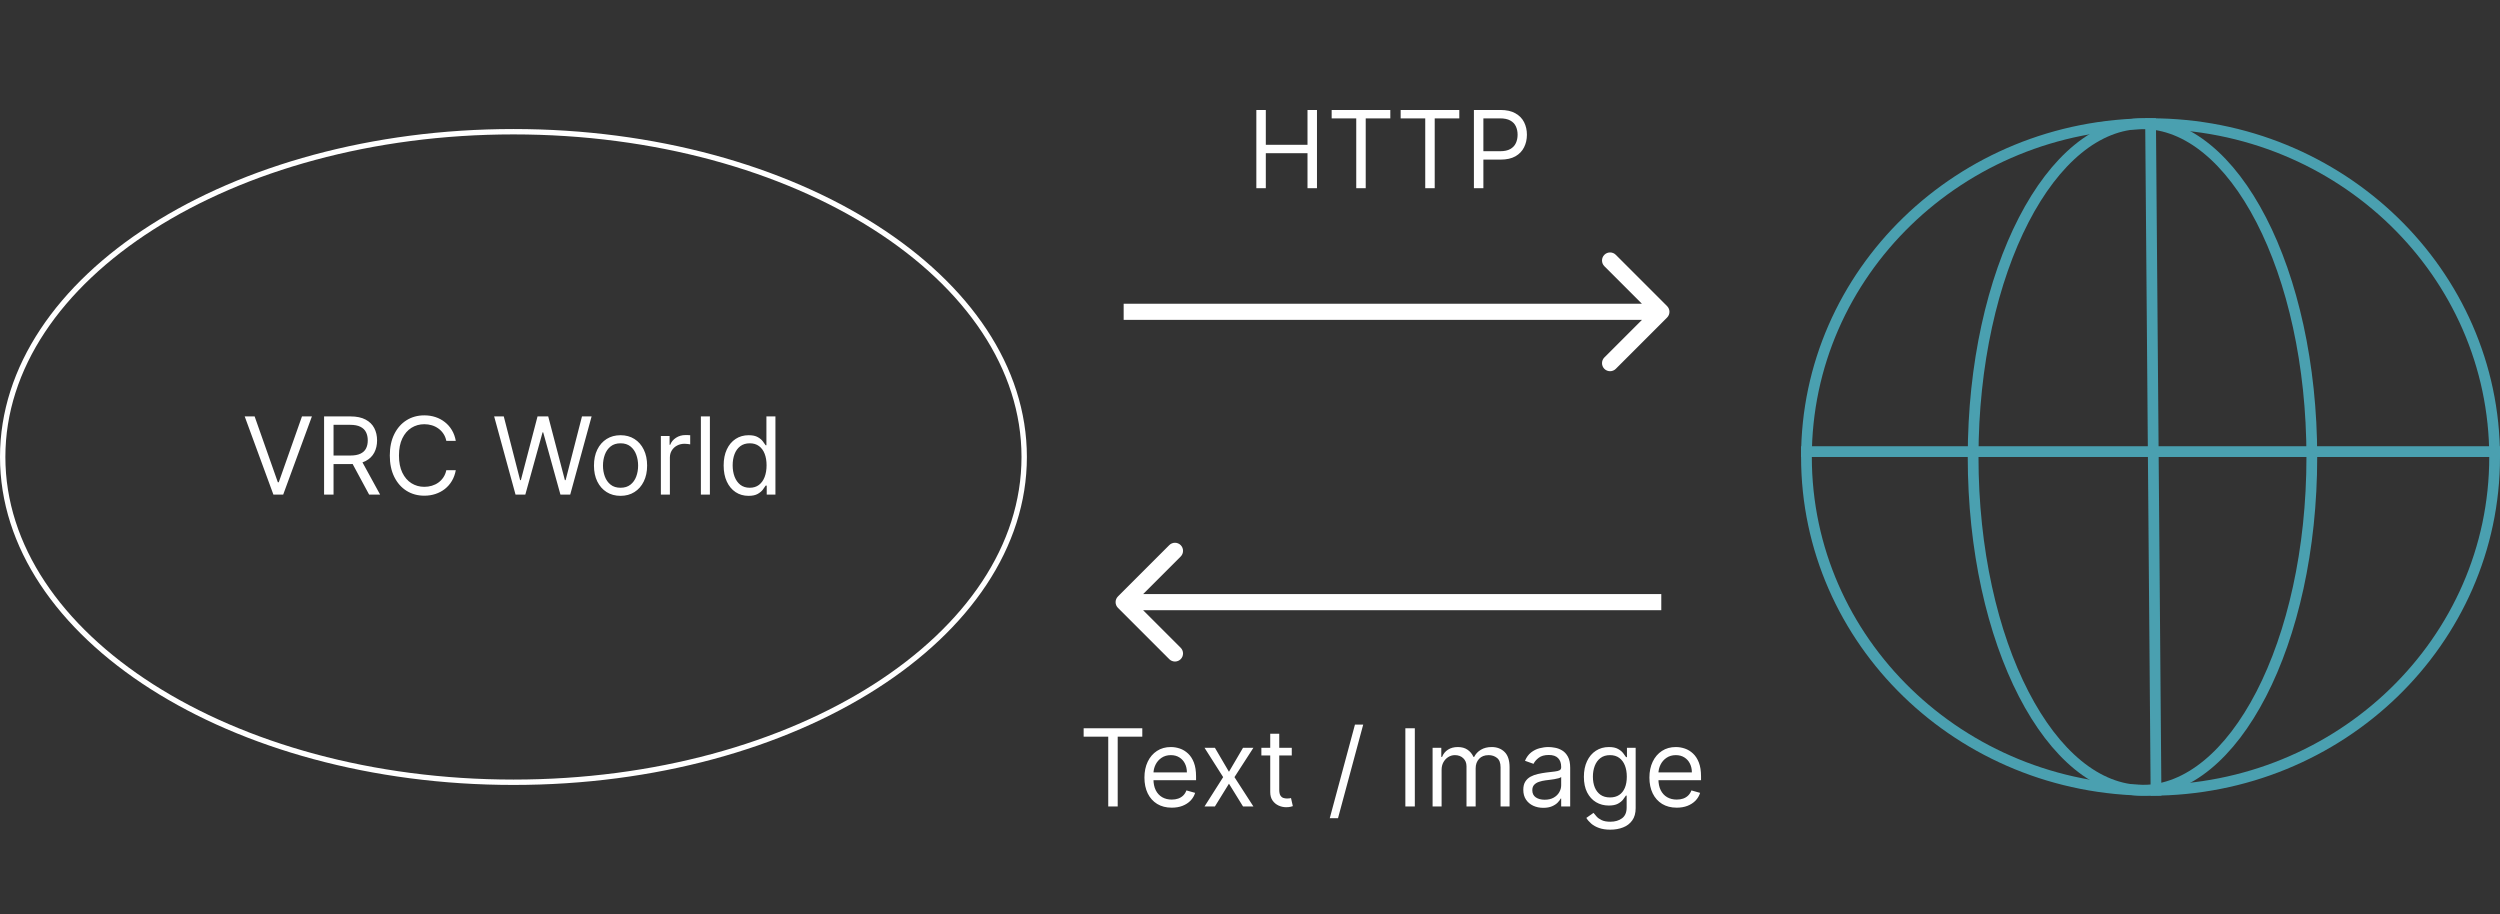
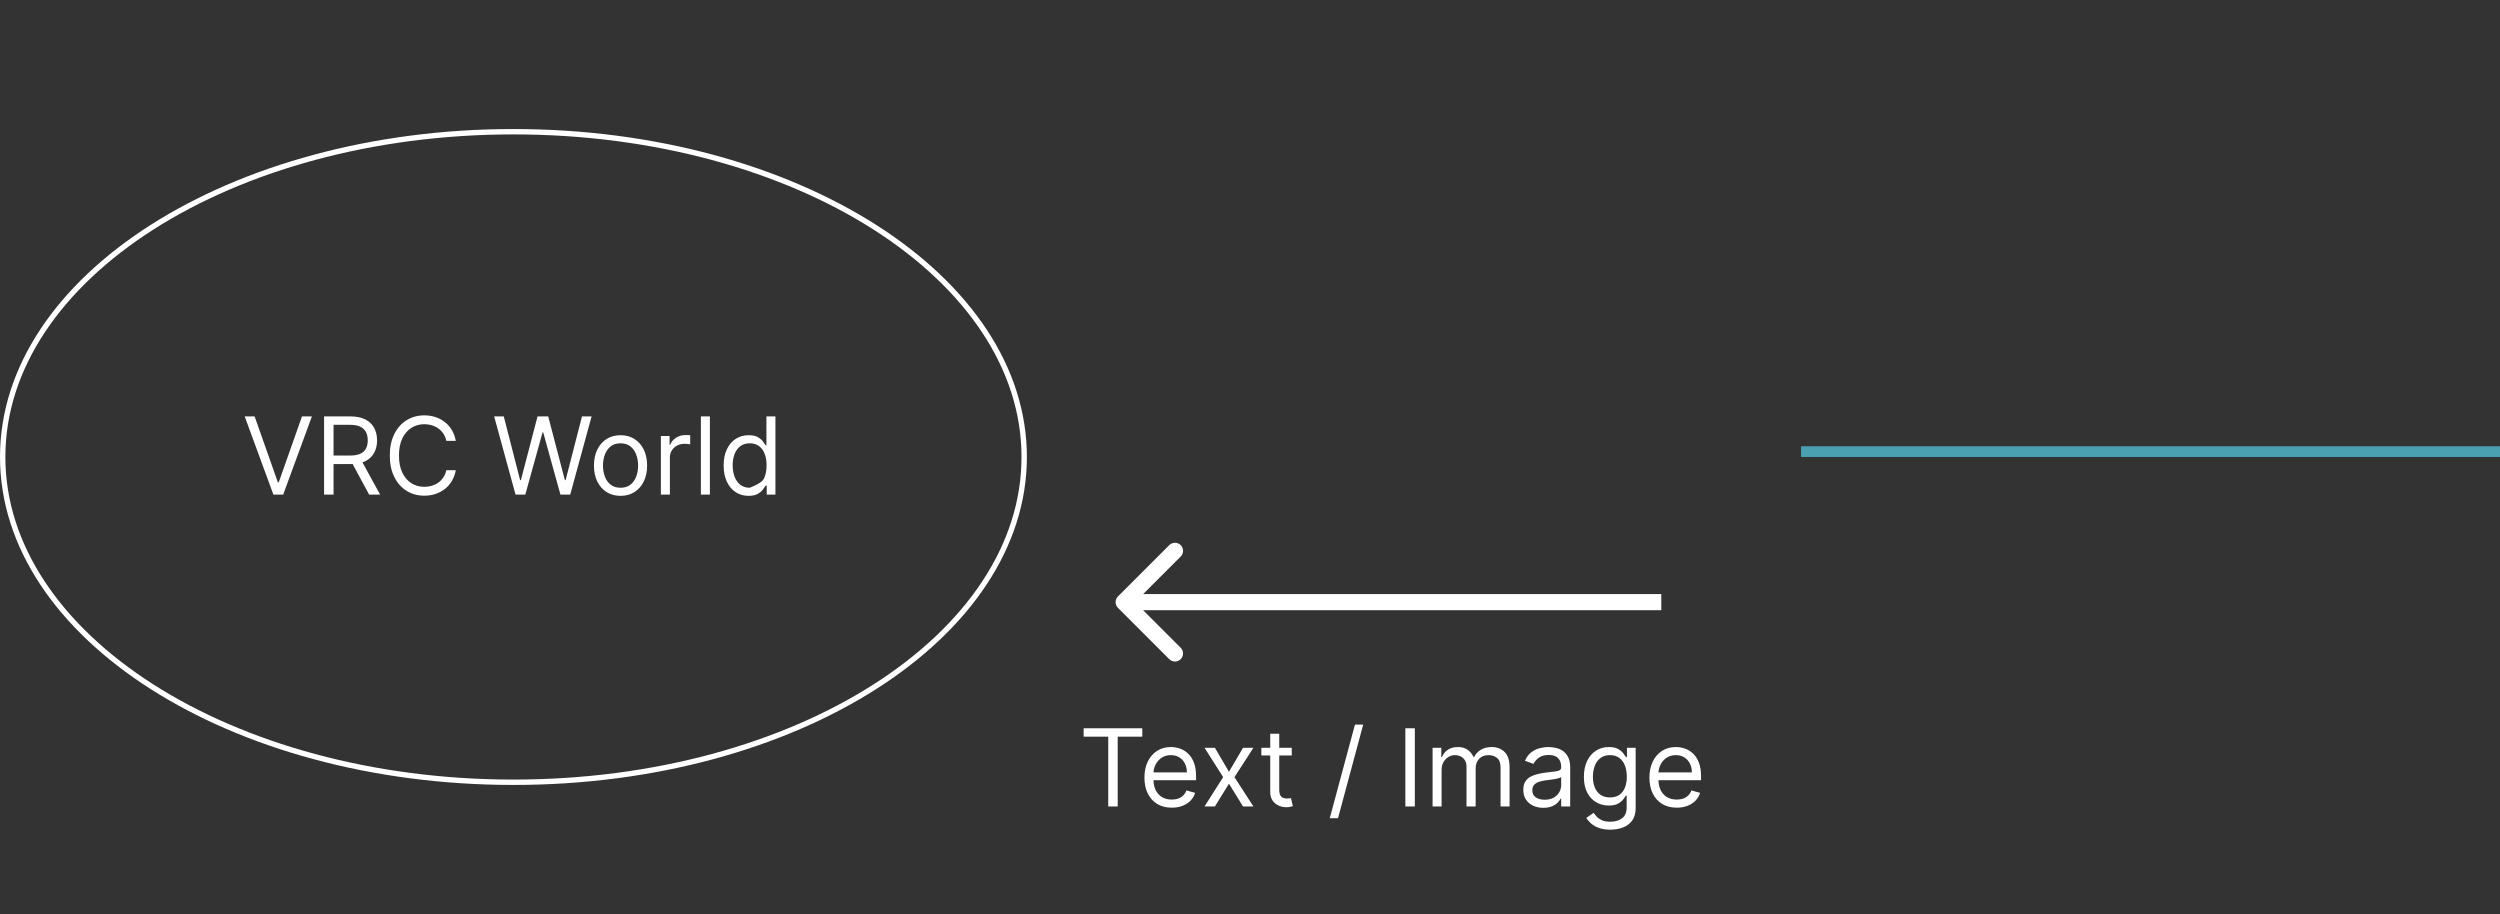
<svg xmlns="http://www.w3.org/2000/svg" width="465" height="170" viewBox="0 0 465 170" fill="none">
  <rect x="0" y="0" width="465" height="170" fill="#333333" stroke="none" />
  <path d="M190.5 85C190.5 101.615 179.955 116.728 162.76 127.712C145.569 138.692 121.791 145.5 95.5 145.5C69.209 145.5 45.431 138.692 28.241 127.712C11.044 116.728 0.5 101.615 0.5 85C0.5 68.385 11.044 53.272 28.241 42.288C45.431 31.308 69.209 24.5 95.5 24.5C121.791 24.5 145.569 31.308 162.76 42.288C179.955 53.272 190.5 68.385 190.5 85Z" stroke="white" />
-   <path d="M47.36 77.454L51.678 89.699H51.849L56.167 77.454H58.013L52.672 92H50.854L45.513 77.454H47.36ZM60.279 92V77.454H65.194C66.33 77.454 67.263 77.649 67.992 78.037C68.721 78.421 69.261 78.948 69.611 79.621C69.962 80.293 70.137 81.058 70.137 81.915C70.137 82.772 69.962 83.532 69.611 84.195C69.261 84.858 68.724 85.378 67.999 85.757C67.275 86.131 66.349 86.318 65.222 86.318H61.245V84.727H65.165C65.942 84.727 66.567 84.614 67.04 84.386C67.519 84.159 67.864 83.837 68.077 83.421C68.295 82.999 68.404 82.497 68.404 81.915C68.404 81.332 68.295 80.823 68.077 80.388C67.859 79.952 67.511 79.616 67.033 79.379C66.555 79.138 65.923 79.017 65.137 79.017H62.04V92H60.279ZM67.126 85.466L70.705 92H68.66L65.137 85.466H67.126ZM84.776 82H83.015C82.911 81.493 82.729 81.048 82.468 80.665C82.213 80.281 81.9 79.959 81.531 79.699C81.166 79.434 80.761 79.235 80.316 79.102C79.871 78.97 79.407 78.903 78.924 78.903C78.043 78.903 77.246 79.126 76.531 79.571C75.82 80.016 75.255 80.672 74.833 81.538C74.417 82.405 74.208 83.468 74.208 84.727C74.208 85.987 74.417 87.05 74.833 87.916C75.255 88.783 75.82 89.438 76.531 89.883C77.246 90.329 78.043 90.551 78.924 90.551C79.407 90.551 79.871 90.485 80.316 90.352C80.761 90.22 81.166 90.023 81.531 89.763C81.9 89.498 82.213 89.173 82.468 88.79C82.729 88.401 82.911 87.956 83.015 87.454H84.776C84.644 88.198 84.402 88.863 84.052 89.45C83.702 90.037 83.266 90.537 82.745 90.949C82.224 91.356 81.64 91.666 80.991 91.879C80.347 92.092 79.658 92.199 78.924 92.199C77.684 92.199 76.58 91.896 75.615 91.29C74.649 90.684 73.889 89.822 73.335 88.704C72.781 87.587 72.504 86.261 72.504 84.727C72.504 83.193 72.781 81.867 73.335 80.75C73.889 79.633 74.649 78.771 75.615 78.165C76.58 77.559 77.684 77.256 78.924 77.256C79.658 77.256 80.347 77.362 80.991 77.575C81.64 77.788 82.224 78.101 82.745 78.513C83.266 78.92 83.702 79.417 84.052 80.004C84.402 80.587 84.644 81.252 84.776 82ZM95.89 92L91.912 77.454H93.702L96.742 89.301H96.884L99.981 77.454H101.969L105.066 89.301H105.208L108.248 77.454H110.037L106.06 92H104.242L101.032 80.409H100.918L97.708 92H95.89ZM115.421 92.227C114.436 92.227 113.572 91.993 112.829 91.524C112.09 91.055 111.512 90.4 111.096 89.557C110.684 88.714 110.478 87.729 110.478 86.602C110.478 85.466 110.684 84.474 111.096 83.626C111.512 82.779 112.09 82.121 112.829 81.652C113.572 81.183 114.436 80.949 115.421 80.949C116.406 80.949 117.268 81.183 118.006 81.652C118.75 82.121 119.327 82.779 119.739 83.626C120.156 84.474 120.364 85.466 120.364 86.602C120.364 87.729 120.156 88.714 119.739 89.557C119.327 90.4 118.75 91.055 118.006 91.524C117.268 91.993 116.406 92.227 115.421 92.227ZM115.421 90.722C116.169 90.722 116.785 90.53 117.268 90.146C117.751 89.763 118.108 89.258 118.34 88.633C118.572 88.008 118.688 87.331 118.688 86.602C118.688 85.873 118.572 85.194 118.34 84.564C118.108 83.934 117.751 83.425 117.268 83.037C116.785 82.649 116.169 82.454 115.421 82.454C114.673 82.454 114.057 82.649 113.574 83.037C113.091 83.425 112.734 83.934 112.502 84.564C112.27 85.194 112.154 85.873 112.154 86.602C112.154 87.331 112.27 88.008 112.502 88.633C112.734 89.258 113.091 89.763 113.574 90.146C114.057 90.53 114.673 90.722 115.421 90.722ZM122.923 92V81.091H124.542V82.739H124.656C124.855 82.199 125.214 81.761 125.735 81.425C126.256 81.088 126.843 80.921 127.497 80.921C127.62 80.921 127.774 80.923 127.958 80.928C128.143 80.932 128.283 80.939 128.377 80.949V82.653C128.32 82.639 128.19 82.618 127.987 82.59C127.788 82.556 127.577 82.54 127.355 82.54C126.824 82.54 126.351 82.651 125.934 82.874C125.522 83.091 125.195 83.394 124.954 83.783C124.717 84.166 124.599 84.604 124.599 85.097V92H122.923ZM132.04 77.454V92H130.364V77.454H132.04ZM139.23 92.227C138.32 92.227 137.518 91.998 136.822 91.538C136.126 91.074 135.581 90.421 135.188 89.578C134.795 88.731 134.599 87.729 134.599 86.574C134.599 85.428 134.795 84.434 135.188 83.591C135.581 82.748 136.128 82.097 136.829 81.638C137.53 81.178 138.339 80.949 139.258 80.949C139.968 80.949 140.529 81.067 140.941 81.304C141.358 81.536 141.675 81.801 141.893 82.099C142.115 82.393 142.288 82.635 142.411 82.824H142.553V77.454H144.23V92H142.61V90.324H142.411C142.288 90.523 142.113 90.774 141.886 91.077C141.659 91.375 141.334 91.642 140.913 91.879C140.491 92.111 139.93 92.227 139.23 92.227ZM139.457 90.722C140.129 90.722 140.697 90.546 141.161 90.196C141.625 89.841 141.978 89.351 142.22 88.726C142.461 88.096 142.582 87.369 142.582 86.546C142.582 85.731 142.463 85.019 142.227 84.408C141.99 83.792 141.64 83.314 141.176 82.973C140.712 82.627 140.139 82.454 139.457 82.454C138.747 82.454 138.155 82.637 137.681 83.001C137.213 83.361 136.86 83.851 136.623 84.472C136.391 85.087 136.275 85.778 136.275 86.546C136.275 87.322 136.393 88.028 136.63 88.662C136.872 89.292 137.227 89.794 137.695 90.168C138.169 90.537 138.756 90.722 139.457 90.722Z" fill="white" />
-   <path d="M233.679 35V20.454H235.441V26.932H243.196V20.454H244.958V35H243.196V28.494H235.441V35H233.679ZM247.689 22.017V20.454H258.598V22.017H254.024V35H252.262V22.017H247.689ZM260.521 22.017V20.454H271.43V22.017H266.856V35H265.094V22.017H260.521ZM274.148 35V20.454H279.063C280.204 20.454 281.137 20.66 281.861 21.072C282.59 21.48 283.13 22.031 283.48 22.727C283.831 23.423 284.006 24.2 284.006 25.057C284.006 25.914 283.831 26.693 283.48 27.393C283.135 28.094 282.6 28.653 281.875 29.07C281.151 29.482 280.223 29.688 279.091 29.688H275.569V28.125H279.034C279.816 28.125 280.443 27.99 280.917 27.72C281.39 27.45 281.733 27.086 281.946 26.626C282.164 26.162 282.273 25.639 282.273 25.057C282.273 24.474 282.164 23.954 281.946 23.494C281.733 23.035 281.388 22.675 280.909 22.415C280.431 22.15 279.797 22.017 279.006 22.017H275.909V35H274.148Z" fill="white" />
+   <path d="M47.36 77.454L51.678 89.699H51.849L56.167 77.454H58.013L52.672 92H50.854L45.513 77.454H47.36ZM60.279 92V77.454H65.194C66.33 77.454 67.263 77.649 67.992 78.037C68.721 78.421 69.261 78.948 69.611 79.621C69.962 80.293 70.137 81.058 70.137 81.915C70.137 82.772 69.962 83.532 69.611 84.195C69.261 84.858 68.724 85.378 67.999 85.757C67.275 86.131 66.349 86.318 65.222 86.318H61.245V84.727H65.165C65.942 84.727 66.567 84.614 67.04 84.386C67.519 84.159 67.864 83.837 68.077 83.421C68.295 82.999 68.404 82.497 68.404 81.915C68.404 81.332 68.295 80.823 68.077 80.388C67.859 79.952 67.511 79.616 67.033 79.379C66.555 79.138 65.923 79.017 65.137 79.017H62.04V92H60.279ZM67.126 85.466L70.705 92H68.66L65.137 85.466H67.126ZM84.776 82H83.015C82.911 81.493 82.729 81.048 82.468 80.665C82.213 80.281 81.9 79.959 81.531 79.699C81.166 79.434 80.761 79.235 80.316 79.102C79.871 78.97 79.407 78.903 78.924 78.903C78.043 78.903 77.246 79.126 76.531 79.571C75.82 80.016 75.255 80.672 74.833 81.538C74.417 82.405 74.208 83.468 74.208 84.727C74.208 85.987 74.417 87.05 74.833 87.916C75.255 88.783 75.82 89.438 76.531 89.883C77.246 90.329 78.043 90.551 78.924 90.551C79.407 90.551 79.871 90.485 80.316 90.352C80.761 90.22 81.166 90.023 81.531 89.763C81.9 89.498 82.213 89.173 82.468 88.79C82.729 88.401 82.911 87.956 83.015 87.454H84.776C84.644 88.198 84.402 88.863 84.052 89.45C83.702 90.037 83.266 90.537 82.745 90.949C82.224 91.356 81.64 91.666 80.991 91.879C80.347 92.092 79.658 92.199 78.924 92.199C77.684 92.199 76.58 91.896 75.615 91.29C74.649 90.684 73.889 89.822 73.335 88.704C72.781 87.587 72.504 86.261 72.504 84.727C72.504 83.193 72.781 81.867 73.335 80.75C73.889 79.633 74.649 78.771 75.615 78.165C76.58 77.559 77.684 77.256 78.924 77.256C79.658 77.256 80.347 77.362 80.991 77.575C81.64 77.788 82.224 78.101 82.745 78.513C83.266 78.92 83.702 79.417 84.052 80.004C84.402 80.587 84.644 81.252 84.776 82ZM95.89 92L91.912 77.454H93.702L96.742 89.301H96.884L99.981 77.454H101.969L105.066 89.301H105.208L108.248 77.454H110.037L106.06 92H104.242L101.032 80.409H100.918L97.708 92H95.89ZM115.421 92.227C114.436 92.227 113.572 91.993 112.829 91.524C112.09 91.055 111.512 90.4 111.096 89.557C110.684 88.714 110.478 87.729 110.478 86.602C110.478 85.466 110.684 84.474 111.096 83.626C111.512 82.779 112.09 82.121 112.829 81.652C113.572 81.183 114.436 80.949 115.421 80.949C116.406 80.949 117.268 81.183 118.006 81.652C118.75 82.121 119.327 82.779 119.739 83.626C120.156 84.474 120.364 85.466 120.364 86.602C120.364 87.729 120.156 88.714 119.739 89.557C119.327 90.4 118.75 91.055 118.006 91.524C117.268 91.993 116.406 92.227 115.421 92.227ZM115.421 90.722C116.169 90.722 116.785 90.53 117.268 90.146C117.751 89.763 118.108 89.258 118.34 88.633C118.572 88.008 118.688 87.331 118.688 86.602C118.688 85.873 118.572 85.194 118.34 84.564C118.108 83.934 117.751 83.425 117.268 83.037C116.785 82.649 116.169 82.454 115.421 82.454C114.673 82.454 114.057 82.649 113.574 83.037C113.091 83.425 112.734 83.934 112.502 84.564C112.27 85.194 112.154 85.873 112.154 86.602C112.154 87.331 112.27 88.008 112.502 88.633C112.734 89.258 113.091 89.763 113.574 90.146C114.057 90.53 114.673 90.722 115.421 90.722ZM122.923 92V81.091H124.542V82.739H124.656C124.855 82.199 125.214 81.761 125.735 81.425C126.256 81.088 126.843 80.921 127.497 80.921C127.62 80.921 127.774 80.923 127.958 80.928C128.143 80.932 128.283 80.939 128.377 80.949V82.653C128.32 82.639 128.19 82.618 127.987 82.59C127.788 82.556 127.577 82.54 127.355 82.54C126.824 82.54 126.351 82.651 125.934 82.874C125.522 83.091 125.195 83.394 124.954 83.783C124.717 84.166 124.599 84.604 124.599 85.097V92H122.923ZM132.04 77.454V92H130.364V77.454H132.04ZM139.23 92.227C138.32 92.227 137.518 91.998 136.822 91.538C136.126 91.074 135.581 90.421 135.188 89.578C134.795 88.731 134.599 87.729 134.599 86.574C134.599 85.428 134.795 84.434 135.188 83.591C135.581 82.748 136.128 82.097 136.829 81.638C137.53 81.178 138.339 80.949 139.258 80.949C139.968 80.949 140.529 81.067 140.941 81.304C141.358 81.536 141.675 81.801 141.893 82.099C142.115 82.393 142.288 82.635 142.411 82.824H142.553V77.454H144.23V92H142.61V90.324H142.411C142.288 90.523 142.113 90.774 141.886 91.077C141.659 91.375 141.334 91.642 140.913 91.879C140.491 92.111 139.93 92.227 139.23 92.227ZM139.457 90.722C141.625 89.841 141.978 89.351 142.22 88.726C142.461 88.096 142.582 87.369 142.582 86.546C142.582 85.731 142.463 85.019 142.227 84.408C141.99 83.792 141.64 83.314 141.176 82.973C140.712 82.627 140.139 82.454 139.457 82.454C138.747 82.454 138.155 82.637 137.681 83.001C137.213 83.361 136.86 83.851 136.623 84.472C136.391 85.087 136.275 85.778 136.275 86.546C136.275 87.322 136.393 88.028 136.63 88.662C136.872 89.292 137.227 89.794 137.695 90.168C138.169 90.537 138.756 90.722 139.457 90.722Z" fill="white" />
  <path d="M201.558 137.017V135.455H212.467V137.017H207.893V150H206.132V137.017H201.558ZM217.95 150.227C216.899 150.227 215.992 149.995 215.23 149.531C214.472 149.062 213.887 148.409 213.475 147.571C213.068 146.728 212.865 145.748 212.865 144.631C212.865 143.513 213.068 142.528 213.475 141.676C213.887 140.819 214.46 140.152 215.194 139.673C215.933 139.19 216.794 138.949 217.779 138.949C218.347 138.949 218.909 139.044 219.463 139.233C220.017 139.422 220.521 139.73 220.975 140.156C221.43 140.578 221.792 141.136 222.062 141.832C222.332 142.528 222.467 143.385 222.467 144.403V145.114H214.058V143.665H220.762C220.762 143.049 220.639 142.5 220.393 142.017C220.151 141.534 219.806 141.153 219.356 140.874C218.911 140.594 218.385 140.455 217.779 140.455C217.112 140.455 216.534 140.62 216.046 140.952C215.563 141.278 215.192 141.705 214.931 142.23C214.671 142.756 214.541 143.319 214.541 143.92V144.886C214.541 145.71 214.683 146.409 214.967 146.982C215.256 147.55 215.656 147.983 216.167 148.281C216.678 148.575 217.273 148.722 217.95 148.722C218.39 148.722 218.788 148.66 219.143 148.537C219.503 148.409 219.813 148.22 220.073 147.969C220.334 147.713 220.535 147.396 220.677 147.017L222.296 147.472C222.126 148.021 221.839 148.504 221.437 148.92C221.035 149.332 220.537 149.654 219.945 149.886C219.354 150.114 218.688 150.227 217.95 150.227ZM225.974 139.091L228.587 143.551L231.201 139.091H233.133L229.61 144.545L233.133 150H231.201L228.587 145.767L225.974 150H224.042L227.508 144.545L224.042 139.091H225.974ZM240.269 139.091V140.511H234.615V139.091H240.269ZM236.263 136.477H237.939V146.875C237.939 147.348 238.008 147.704 238.145 147.94C238.287 148.172 238.467 148.329 238.685 148.409C238.907 148.485 239.142 148.523 239.388 148.523C239.573 148.523 239.724 148.513 239.843 148.494C239.961 148.471 240.056 148.452 240.127 148.438L240.468 149.943C240.354 149.986 240.195 150.028 239.992 150.071C239.788 150.118 239.53 150.142 239.218 150.142C238.744 150.142 238.28 150.04 237.825 149.837C237.376 149.633 237.002 149.323 236.703 148.906C236.41 148.49 236.263 147.964 236.263 147.33V136.477ZM253.557 134.773L248.869 152.188H247.335L252.023 134.773H253.557ZM263.157 135.455V150H261.396V135.455H263.157ZM266.462 150V139.091H268.081V140.795H268.223C268.45 140.213 268.817 139.761 269.324 139.439C269.831 139.112 270.439 138.949 271.149 138.949C271.869 138.949 272.468 139.112 272.946 139.439C273.429 139.761 273.806 140.213 274.075 140.795H274.189C274.468 140.232 274.887 139.785 275.446 139.453C276.005 139.117 276.675 138.949 277.456 138.949C278.432 138.949 279.229 139.254 279.85 139.865C280.47 140.471 280.78 141.416 280.78 142.699V150H279.104V142.699C279.104 141.894 278.884 141.319 278.443 140.973C278.003 140.627 277.485 140.455 276.888 140.455C276.121 140.455 275.527 140.687 275.105 141.151C274.684 141.61 274.473 142.192 274.473 142.898V150H272.769V142.528C272.769 141.908 272.567 141.409 272.165 141.03C271.762 140.646 271.244 140.455 270.61 140.455C270.174 140.455 269.767 140.571 269.388 140.803C269.014 141.035 268.711 141.357 268.479 141.768C268.252 142.176 268.138 142.647 268.138 143.182V150H266.462ZM287.055 150.256C286.364 150.256 285.736 150.125 285.173 149.865C284.609 149.6 284.162 149.219 283.83 148.722C283.499 148.22 283.333 147.614 283.333 146.903C283.333 146.278 283.456 145.772 283.703 145.384C283.949 144.991 284.278 144.683 284.69 144.46C285.102 144.238 285.556 144.072 286.053 143.963C286.555 143.849 287.06 143.759 287.566 143.693C288.229 143.608 288.767 143.544 289.178 143.501C289.595 143.454 289.898 143.376 290.088 143.267C290.282 143.158 290.379 142.969 290.379 142.699V142.642C290.379 141.941 290.187 141.397 289.803 141.009C289.425 140.62 288.849 140.426 288.078 140.426C287.277 140.426 286.65 140.601 286.195 140.952C285.741 141.302 285.421 141.676 285.237 142.074L283.646 141.506C283.93 140.843 284.309 140.327 284.782 139.957C285.26 139.583 285.781 139.323 286.345 139.176C286.913 139.025 287.472 138.949 288.021 138.949C288.371 138.949 288.774 138.991 289.228 139.077C289.687 139.157 290.13 139.325 290.556 139.581C290.987 139.837 291.345 140.223 291.629 140.739C291.913 141.255 292.055 141.946 292.055 142.812V150H290.379V148.523H290.294C290.18 148.759 289.99 149.013 289.725 149.283C289.46 149.553 289.107 149.782 288.667 149.972C288.227 150.161 287.689 150.256 287.055 150.256ZM287.311 148.75C287.973 148.75 288.532 148.62 288.987 148.359C289.446 148.099 289.792 147.763 290.024 147.351C290.26 146.939 290.379 146.506 290.379 146.051V144.517C290.308 144.602 290.151 144.68 289.91 144.751C289.673 144.818 289.399 144.877 289.086 144.929C288.778 144.976 288.478 145.019 288.184 145.057C287.895 145.09 287.661 145.118 287.481 145.142C287.045 145.199 286.638 145.291 286.259 145.419C285.885 145.542 285.582 145.729 285.35 145.98C285.123 146.226 285.009 146.562 285.009 146.989C285.009 147.571 285.225 148.011 285.656 148.31C286.091 148.603 286.643 148.75 287.311 148.75ZM299.518 154.318C298.708 154.318 298.012 154.214 297.43 154.006C296.847 153.802 296.362 153.532 295.974 153.196C295.59 152.865 295.285 152.509 295.057 152.131L296.393 151.193C296.544 151.392 296.736 151.619 296.968 151.875C297.2 152.135 297.517 152.36 297.92 152.55C298.327 152.744 298.859 152.841 299.518 152.841C300.398 152.841 301.125 152.628 301.698 152.202C302.271 151.776 302.557 151.108 302.557 150.199V147.983H302.415C302.292 148.182 302.117 148.428 301.89 148.722C301.667 149.01 301.345 149.268 300.924 149.496C300.507 149.718 299.944 149.83 299.233 149.83C298.353 149.83 297.562 149.621 296.861 149.205C296.165 148.788 295.614 148.182 295.206 147.386C294.804 146.591 294.603 145.625 294.603 144.489C294.603 143.371 294.799 142.398 295.192 141.57C295.585 140.736 296.132 140.092 296.833 139.638C297.534 139.179 298.343 138.949 299.262 138.949C299.972 138.949 300.536 139.067 300.952 139.304C301.374 139.536 301.696 139.801 301.918 140.099C302.145 140.393 302.321 140.634 302.444 140.824H302.614V139.091H304.233V150.312C304.233 151.25 304.02 152.012 303.594 152.599C303.173 153.191 302.605 153.625 301.89 153.899C301.18 154.179 300.389 154.318 299.518 154.318ZM299.461 148.324C300.133 148.324 300.701 148.17 301.165 147.862C301.629 147.554 301.982 147.112 302.224 146.534C302.465 145.956 302.586 145.265 302.586 144.46C302.586 143.674 302.467 142.981 302.231 142.379C301.994 141.778 301.644 141.307 301.18 140.966C300.715 140.625 300.143 140.455 299.461 140.455C298.751 140.455 298.159 140.634 297.685 140.994C297.216 141.354 296.864 141.837 296.627 142.443C296.395 143.049 296.279 143.722 296.279 144.46C296.279 145.218 296.397 145.888 296.634 146.47C296.876 147.048 297.231 147.502 297.699 147.834C298.173 148.161 298.76 148.324 299.461 148.324ZM311.876 150.227C310.824 150.227 309.918 149.995 309.155 149.531C308.398 149.062 307.813 148.409 307.401 147.571C306.994 146.728 306.79 145.748 306.79 144.631C306.79 143.513 306.994 142.528 307.401 141.676C307.813 140.819 308.386 140.152 309.12 139.673C309.858 139.19 310.72 138.949 311.705 138.949C312.273 138.949 312.834 139.044 313.388 139.233C313.942 139.422 314.447 139.73 314.901 140.156C315.356 140.578 315.718 141.136 315.988 141.832C316.258 142.528 316.393 143.385 316.393 144.403V145.114H307.983V143.665H314.688C314.688 143.049 314.565 142.5 314.319 142.017C314.077 141.534 313.732 141.153 313.282 140.874C312.837 140.594 312.311 140.455 311.705 140.455C311.037 140.455 310.46 140.62 309.972 140.952C309.489 141.278 309.117 141.705 308.857 142.23C308.597 142.756 308.466 143.319 308.466 143.92V144.886C308.466 145.71 308.608 146.409 308.893 146.982C309.181 147.55 309.581 147.983 310.093 148.281C310.604 148.575 311.198 148.722 311.876 148.722C312.316 148.722 312.714 148.66 313.069 148.537C313.429 148.409 313.739 148.22 313.999 147.969C314.26 147.713 314.461 147.396 314.603 147.017L316.222 147.472C316.052 148.021 315.765 148.504 315.363 148.92C314.96 149.332 314.463 149.654 313.871 149.886C313.279 150.114 312.614 150.227 311.876 150.227Z" fill="white" />
-   <path d="M310.081 59.061C310.666 58.475 310.666 57.525 310.081 56.939L300.535 47.393C299.949 46.808 298.999 46.808 298.413 47.393C297.828 47.979 297.828 48.929 298.413 49.515L306.899 58L298.413 66.485C297.828 67.071 297.828 68.021 298.413 68.607C298.999 69.192 299.949 69.192 300.535 68.607L310.081 59.061ZM209 59.5H309.02V56.5H209V59.5Z" fill="white" />
  <path d="M207.939 110.939C207.354 111.525 207.354 112.475 207.939 113.061L217.485 122.607C218.071 123.192 219.021 123.192 219.607 122.607C220.192 122.021 220.192 121.071 219.607 120.485L211.121 112L219.607 103.515C220.192 102.929 220.192 101.979 219.607 101.393C219.021 100.808 218.071 100.808 217.485 101.393L207.939 110.939ZM309 110.5L209 110.5V113.5L309 113.5V110.5Z" fill="white" />
-   <path d="M464 85C464 119.212 435.376 147 400 147C364.624 147 336 119.212 336 85C336 50.788 364.624 23 400 23C435.376 23 464 50.788 464 85Z" stroke="#4AA0B0" stroke-width="2" />
  <line x1="335" y1="84" x2="465" y2="84" stroke="#4AA0B0" stroke-width="2" />
-   <line x1="400" y1="21.992" x2="401.024" y2="147.992" stroke="#4AA0B0" stroke-width="2" />
-   <path d="M430 85C430 102.271 426.387 117.857 420.592 129.089C414.772 140.372 406.908 147 398.5 147C390.092 147 382.228 140.372 376.408 129.089C370.613 117.857 367 102.271 367 85C367 67.729 370.613 52.143 376.408 40.911C382.228 29.628 390.092 23 398.5 23C406.908 23 414.772 29.628 420.592 40.911C426.387 52.143 430 67.729 430 85Z" stroke="#4AA0B0" stroke-width="2" />
</svg>